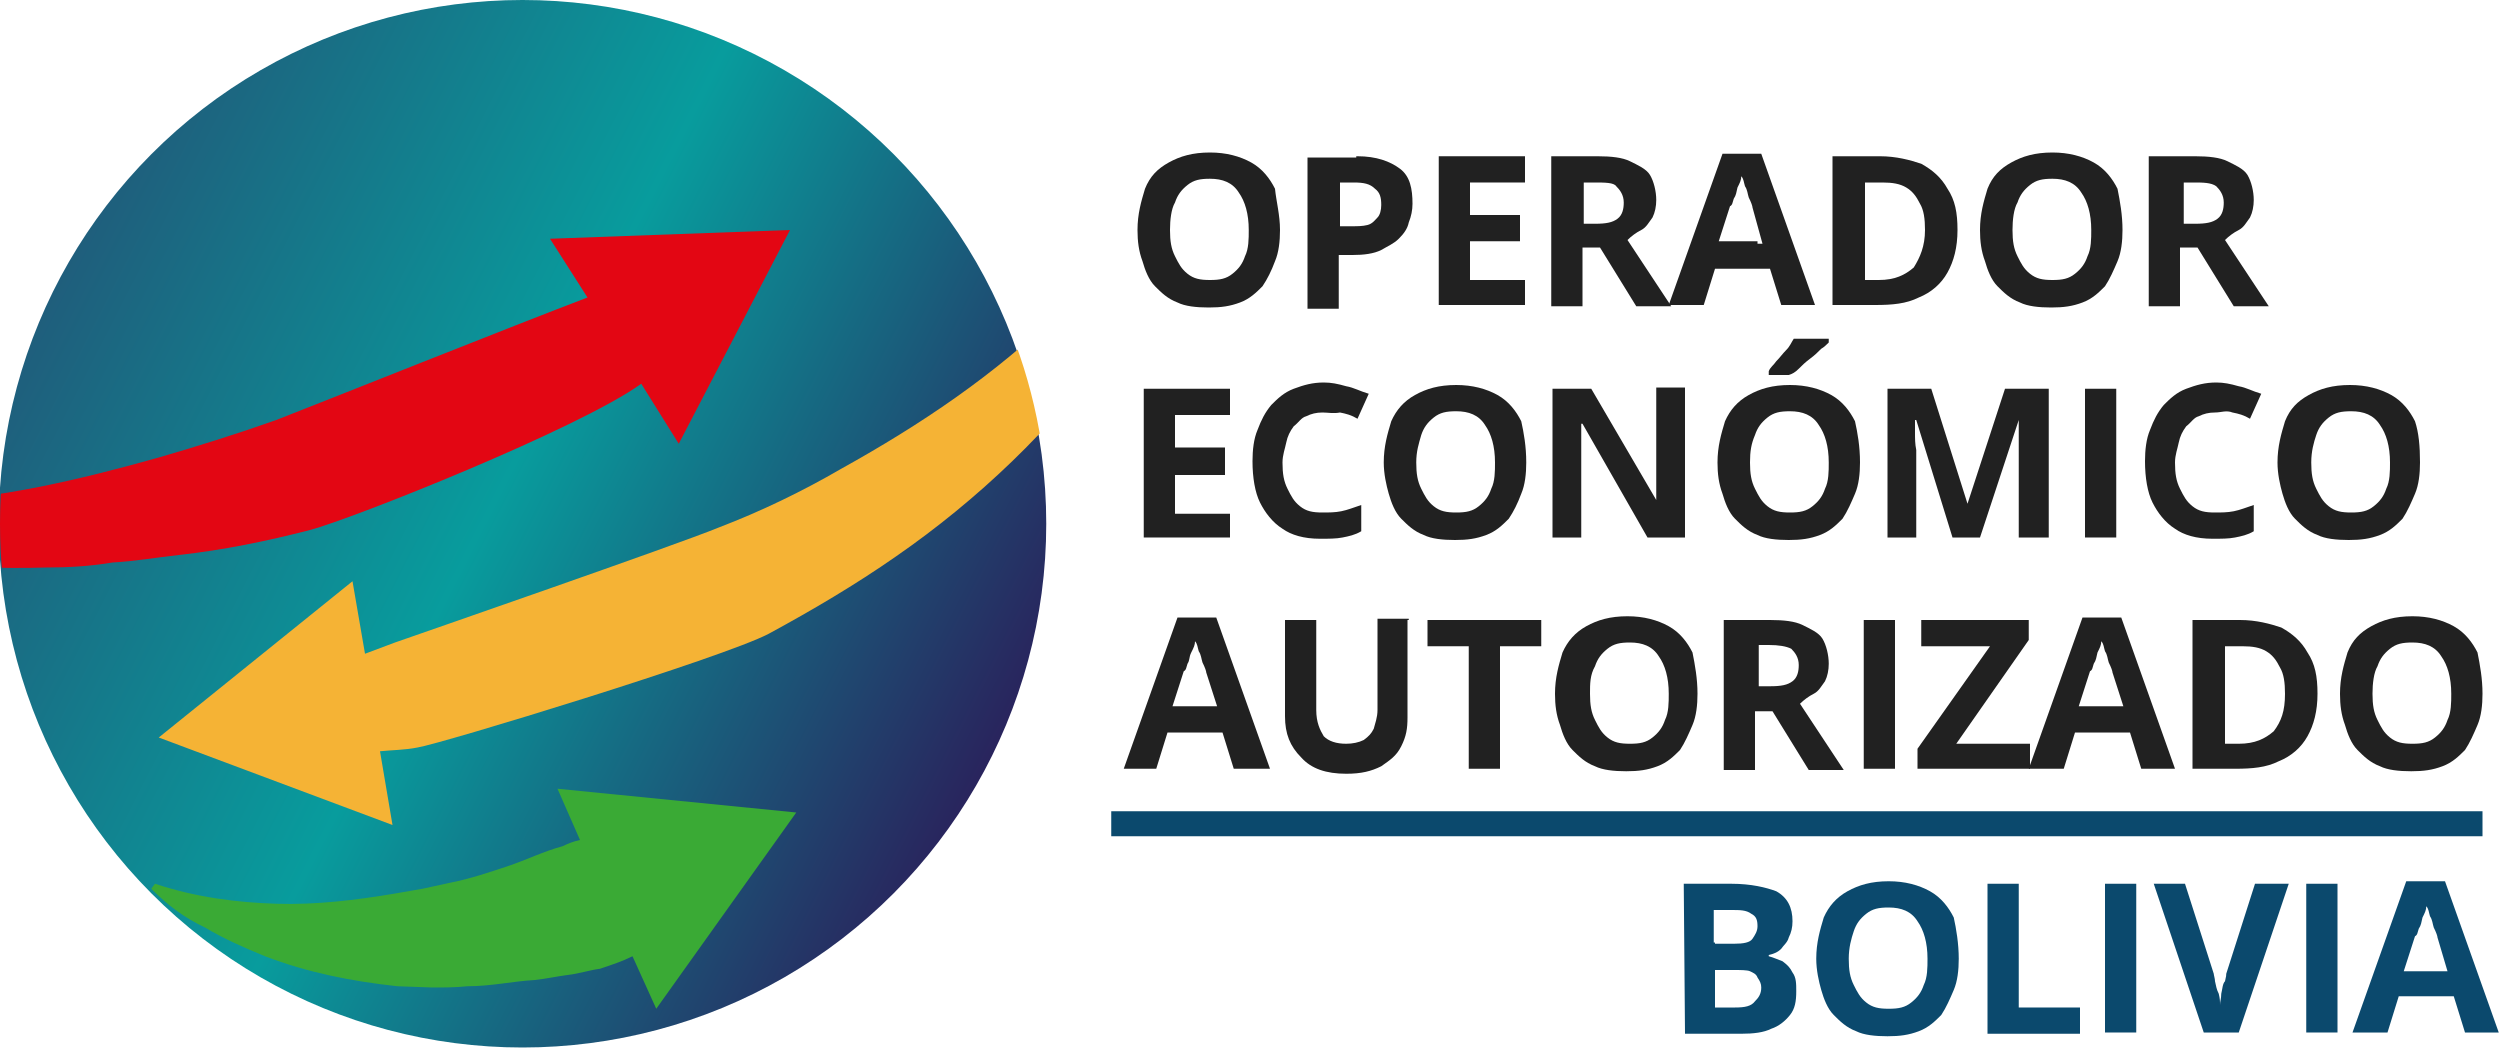
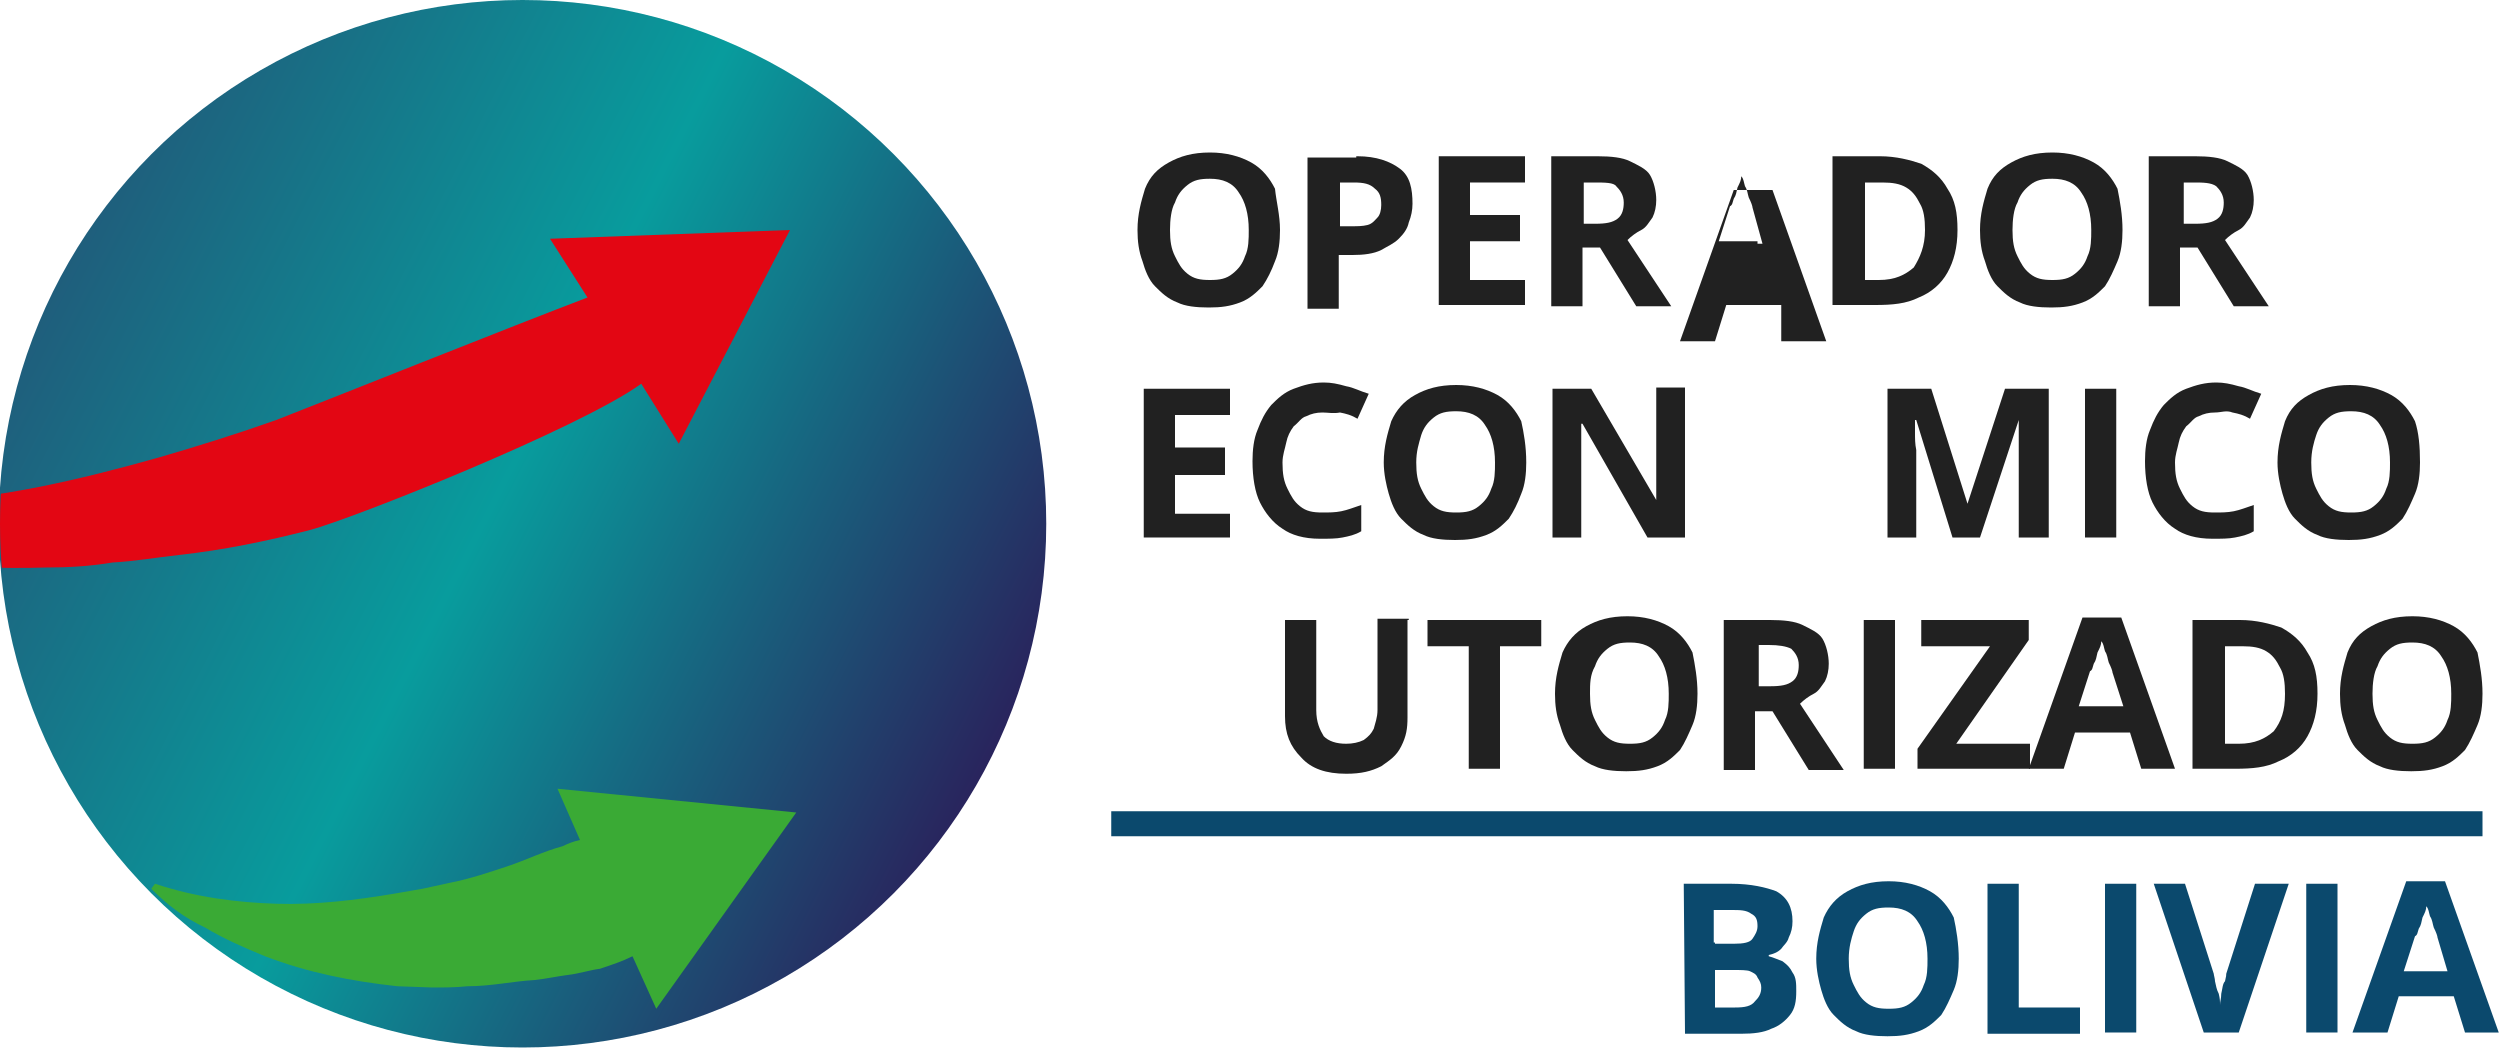
<svg xmlns="http://www.w3.org/2000/svg" xmlns:xlink="http://www.w3.org/1999/xlink" version="1.1" id="Capa_1" x="0px" y="0px" viewBox="0 0 200 83.8" style="enable-background:new 0 0 200 83.8;" xml:space="preserve">
  <style type="text/css">
	.st0{fill:url(#SVGID_1_);}
	.st1{clip-path:url(#SVGID_3_);}
	.st2{clip-path:url(#SVGID_7_);fill:#3AAA35;}
	.st3{clip-path:url(#SVGID_9_);fill:#E30613;}
	.st4{clip-path:url(#SVGID_11_);fill:#F5B335;}
	.st5{fill:#212121;}
	.st6{fill:#0B496D;}
</style>
  <linearGradient id="SVGID_1_" gradientUnits="userSpaceOnUse" x1="4.482" y1="22.866" x2="79.141" y2="60.907">
    <stop offset="0" style="stop-color:#1F5E7C" />
    <stop offset="0.467" style="stop-color:#089C9D" />
    <stop offset="1" style="stop-color:#29245D" />
  </linearGradient>
  <circle class="st0" cx="41.8" cy="41.9" r="41.9" />
  <g>
    <g>
      <g>
        <defs>
          <path id="SVGID_2_" d="M0,41.9C0,65,18.7,83.8,41.9,83.8S83.8,65,83.8,41.9S65,0,41.9,0C18.7,0,0,18.7,0,41.9" />
        </defs>
        <clipPath id="SVGID_3_">
          <use xlink:href="#SVGID_2_" style="overflow:visible;" />
        </clipPath>
        <g class="st1">
          <g>
            <g>
              <defs>
                <rect id="SVGID_4_" x="-15.3" y="-15.3" transform="matrix(0.494 -0.869 0.869 0.494 -15.172 57.566)" width="114.3" height="114.3" />
              </defs>
              <clipPath id="SVGID_5_">
                <use xlink:href="#SVGID_4_" style="overflow:visible;" />
              </clipPath>
            </g>
          </g>
        </g>
      </g>
      <g>
        <defs>
          <path id="SVGID_6_" d="M0,41.9C0,65,18.7,83.8,41.9,83.8S83.8,65,83.8,41.9S65,0,41.9,0C18.7,0,0,18.7,0,41.9" />
        </defs>
        <clipPath id="SVGID_7_">
          <use xlink:href="#SVGID_6_" style="overflow:visible;" />
        </clipPath>
        <path class="st2" d="M46.4,67.2c-0.5,0.1-1,0.3-1.4,0.5c-1.5,0.4-2.9,1.1-4.4,1.6c-1.5,0.5-3,1-4.5,1.3l-2.3,0.5l-2.3,0.4     c-3,0.5-6.2,0.9-9.4,0.8c-3.1-0.1-6.4-0.5-9.7-1.6l-0.3,0.4c1.3,1.3,2.6,2.3,4.3,3.1c1.5,0.9,3.1,1.6,4.8,2.3     c3.4,1.3,6.9,2,10.6,2.4l2.8,0.1c0.9,0,1.8,0,2.8-0.1c1.9,0,3.6-0.4,5.4-0.5c0.9-0.1,1.8-0.3,2.6-0.4c0.9-0.1,1.8-0.4,2.6-0.5     c0.9-0.3,1.8-0.6,2.6-1l1.9,4.2l11.2-15.7l-19.1-1.9L46.4,67.2z" />
      </g>
      <g>
        <defs>
          <path id="SVGID_8_" d="M0,41.9C0,65,18.7,83.8,41.9,83.8S83.8,65,83.8,41.9S65,0,41.9,0C18.7,0,0,18.7,0,41.9" />
        </defs>
        <clipPath id="SVGID_9_">
          <use xlink:href="#SVGID_8_" style="overflow:visible;" />
        </clipPath>
        <path class="st3" d="M24.8,42.4c3.4-0.9,21.5-8.1,26.5-11.7l3,4.8l8.9-17.1L44,19.1l3,4.7c-5.3,2-21.8,8.6-24.9,9.8     c-3.1,1.1-6.3,2.1-9.4,3c-6.4,1.8-12.8,3.3-19.4,3.6c-3.3,0.1-6.5,0-9.6-0.9c-1.5-0.5-2.9-1.1-3.9-2.3c-1-1.1-1.5-2.6-1.4-4.4     l-0.5-0.1c-0.5,1.6-0.5,3.6,0.5,5.4c0.9,1.8,2.5,3,4.2,3.9c3.3,1.9,6.9,2.6,10.4,3.1c3.5,0.5,7.2,0.6,10.7,0.5     c1.8,0,3.5-0.1,5.3-0.4c1.8-0.1,3.5-0.4,5.3-0.6C17.9,44,21.3,43.3,24.8,42.4" />
      </g>
      <g>
        <defs>
-           <path id="SVGID_10_" d="M0,41.9C0,65,18.7,83.8,41.9,83.8S83.8,65,83.8,41.9S65,0,41.9,0C18.7,0,0,18.7,0,41.9" />
-         </defs>
+           </defs>
        <clipPath id="SVGID_11_">
          <use xlink:href="#SVGID_10_" style="overflow:visible;" />
        </clipPath>
-         <path class="st4" d="M97.1,6.4c-0.6,1.8-1.4,3.5-2.3,5.2c-0.9,1.6-1.9,3.3-2.9,4.8c-2.1,3-4.5,5.9-7,8.4     c-5.3,5.2-11.3,9.2-17.6,12.7c-3.1,1.8-6.4,3.4-9.8,4.7c-3.4,1.4-24.2,8.6-25.9,9.2c-0.8,0.3-1.6,0.6-2.4,0.9l-1-5.8L12.7,59     l18.7,7l-1-5.9c1-0.1,2-0.1,3-0.3c1.9-0.3,24.5-7.2,28.1-9.1c3.5-1.9,6.9-3.9,10.2-6.2c6.5-4.5,12.5-10.2,17.1-16.6     c2.3-3.3,4.3-6.7,5.9-10.3c1.5-3.6,2.8-7.4,3-11.3L97.1,6.4z" />
      </g>
    </g>
    <g>
      <g>
        <path class="st5" d="M102.4,18.4c0,0.9-0.1,1.8-0.4,2.5c-0.3,0.8-0.6,1.4-1,2c-0.5,0.5-1,1-1.8,1.3s-1.5,0.4-2.5,0.4     s-1.9-0.1-2.5-0.4c-0.8-0.3-1.3-0.8-1.8-1.3c-0.5-0.5-0.8-1.3-1-2c-0.3-0.8-0.4-1.6-0.4-2.5c0-1.3,0.3-2.3,0.6-3.3     c0.4-1,1-1.6,1.9-2.1c0.9-0.5,1.9-0.8,3.3-0.8c1.3,0,2.4,0.3,3.3,0.8s1.5,1.3,1.9,2.1C102.1,16.1,102.4,17.2,102.4,18.4z      M93.6,18.4c0,0.9,0.1,1.5,0.4,2.1c0.3,0.6,0.5,1,1,1.4c0.5,0.4,1,0.5,1.8,0.5s1.3-0.1,1.8-0.5c0.5-0.4,0.8-0.8,1-1.4     c0.3-0.6,0.3-1.4,0.3-2.1c0-1.3-0.3-2.3-0.8-3c-0.5-0.8-1.3-1.1-2.3-1.1c-0.8,0-1.3,0.1-1.8,0.5c-0.5,0.4-0.8,0.8-1,1.4     C93.7,16.7,93.6,17.6,93.6,18.4z" />
        <path class="st5" d="M108.6,12.5c1.5,0,2.6,0.4,3.4,1c0.8,0.6,1,1.6,1,2.8c0,0.5-0.1,1-0.3,1.5c-0.1,0.5-0.4,0.9-0.8,1.3     c-0.4,0.4-0.9,0.6-1.4,0.9c-0.6,0.3-1.4,0.4-2.3,0.4h-1.1v4.3h-2.5V12.6h3.9V12.5z M108.3,14.6h-1.1v3.5h0.9c0.5,0,0.9,0,1.3-0.1     c0.4-0.1,0.6-0.4,0.8-0.6s0.3-0.6,0.3-1c0-0.6-0.1-1-0.5-1.3C109.6,14.7,109.1,14.6,108.3,14.6z" />
        <path class="st5" d="M122,24.4h-6.9V12.5h6.9v2.1h-4.4v2.6h4v2.1h-4v3.1h4.4V24.4z" />
        <path class="st5" d="M127.8,12.5c1.1,0,2,0.1,2.6,0.4s1.3,0.6,1.6,1.1s0.5,1.3,0.5,2c0,0.5-0.1,1-0.3,1.4c-0.3,0.4-0.5,0.8-0.9,1     s-0.8,0.5-1.1,0.8l3.5,5.3h-2.8l-2.9-4.7h-1.4v4.7h-2.5V12.5C124.3,12.5,127.8,12.5,127.8,12.5z M127.5,14.6h-0.8v3.3h0.9     c0.9,0,1.4-0.1,1.8-0.4s0.5-0.8,0.5-1.3c0-0.6-0.3-1-0.6-1.3C129.1,14.6,128.4,14.6,127.5,14.6z" />
-         <path class="st5" d="M142.5,24.4l-0.9-2.9h-4.4l-0.9,2.9h-2.8l4.3-12.1h3.1l4.3,12.1H142.5z M141,19.5l-0.8-2.9     c0-0.1-0.1-0.4-0.3-0.8c-0.1-0.3-0.1-0.6-0.3-0.9c-0.1-0.3-0.1-0.6-0.3-0.8c0,0.3-0.1,0.5-0.3,0.9c-0.1,0.4-0.1,0.6-0.3,0.9     c-0.1,0.3-0.1,0.5-0.3,0.6l-0.9,2.8h3.1V19.5z" />
+         <path class="st5" d="M142.5,24.4h-4.4l-0.9,2.9h-2.8l4.3-12.1h3.1l4.3,12.1H142.5z M141,19.5l-0.8-2.9     c0-0.1-0.1-0.4-0.3-0.8c-0.1-0.3-0.1-0.6-0.3-0.9c-0.1-0.3-0.1-0.6-0.3-0.8c0,0.3-0.1,0.5-0.3,0.9c-0.1,0.4-0.1,0.6-0.3,0.9     c-0.1,0.3-0.1,0.5-0.3,0.6l-0.9,2.8h3.1V19.5z" />
        <path class="st5" d="M156.6,18.4c0,1.4-0.3,2.5-0.8,3.4c-0.5,0.9-1.3,1.6-2.3,2c-1,0.5-2.1,0.6-3.5,0.6h-3.4V12.5h3.8     c1.3,0,2.4,0.3,3.3,0.6c0.9,0.5,1.6,1.1,2.1,2C156.4,16,156.6,17,156.6,18.4z M154,18.4c0-0.9-0.1-1.6-0.4-2.1     c-0.3-0.6-0.6-1-1.1-1.3c-0.5-0.3-1.1-0.4-1.9-0.4h-1.4v7.8h1.1c1.3,0,2.1-0.4,2.8-1C153.6,20.6,154,19.7,154,18.4z" />
        <path class="st5" d="M169.8,18.4c0,0.9-0.1,1.8-0.4,2.5s-0.6,1.4-1,2c-0.5,0.5-1,1-1.8,1.3c-0.8,0.3-1.5,0.4-2.5,0.4     c-1,0-1.9-0.1-2.5-0.4c-0.8-0.3-1.3-0.8-1.8-1.3s-0.8-1.3-1-2c-0.3-0.8-0.4-1.6-0.4-2.5c0-1.3,0.3-2.3,0.6-3.3     c0.4-1,1-1.6,1.9-2.1c0.9-0.5,1.9-0.8,3.3-0.8c1.3,0,2.4,0.3,3.3,0.8s1.5,1.3,1.9,2.1C169.6,16.1,169.8,17.2,169.8,18.4z      M161,18.4c0,0.9,0.1,1.5,0.4,2.1s0.5,1,1,1.4s1,0.5,1.8,0.5c0.8,0,1.3-0.1,1.8-0.5c0.5-0.4,0.8-0.8,1-1.4     c0.3-0.6,0.3-1.4,0.3-2.1c0-1.3-0.3-2.3-0.8-3c-0.5-0.8-1.3-1.1-2.3-1.1c-0.8,0-1.3,0.1-1.8,0.5c-0.5,0.4-0.8,0.8-1,1.4     C161.1,16.7,161,17.6,161,18.4z" />
        <path class="st5" d="M175.6,12.5c1.1,0,2,0.1,2.6,0.4c0.6,0.3,1.3,0.6,1.6,1.1s0.5,1.3,0.5,2c0,0.5-0.1,1-0.3,1.4     c-0.3,0.4-0.5,0.8-0.9,1s-0.8,0.5-1.1,0.8l3.5,5.3h-2.8l-2.9-4.7h-1.4v4.7h-2.5V12.5C172.1,12.5,175.6,12.5,175.6,12.5z      M175.5,14.6h-0.8v3.3h0.9c0.9,0,1.4-0.1,1.8-0.4c0.4-0.3,0.5-0.8,0.5-1.3c0-0.6-0.3-1-0.6-1.3C176.9,14.6,176.2,14.6,175.5,14.6     z" />
      </g>
    </g>
    <g>
      <g>
        <path class="st5" d="M98.4,43h-6.9V31.1h6.9v2.1H94v2.6h4V38h-4v3.1h4.4V43z" />
        <path class="st5" d="M105.8,33c-0.5,0-0.9,0.1-1.3,0.3c-0.4,0.1-0.6,0.5-1,0.8c-0.3,0.4-0.5,0.8-0.6,1.3s-0.3,1-0.3,1.6     c0,0.9,0.1,1.5,0.4,2.1c0.3,0.6,0.5,1,1,1.4c0.5,0.4,1,0.5,1.8,0.5c0.5,0,1,0,1.5-0.1c0.5-0.1,1-0.3,1.6-0.5v2.1     c-0.5,0.3-1,0.4-1.5,0.5c-0.5,0.1-1.1,0.1-1.8,0.1c-1.3,0-2.3-0.3-3-0.8c-0.8-0.5-1.4-1.3-1.8-2.1s-0.6-2-0.6-3.3     c0-0.9,0.1-1.8,0.4-2.5c0.3-0.8,0.6-1.4,1.1-2c0.5-0.5,1-1,1.8-1.3s1.5-0.5,2.4-0.5c0.6,0,1.1,0.1,1.8,0.3     c0.6,0.1,1.1,0.4,1.8,0.6l-0.9,2c-0.5-0.3-0.9-0.4-1.4-0.5C106.7,33.1,106.2,33,105.8,33z" />
        <path class="st5" d="M122.1,37c0,0.9-0.1,1.8-0.4,2.5c-0.3,0.8-0.6,1.4-1,2c-0.5,0.5-1,1-1.8,1.3c-0.8,0.3-1.5,0.4-2.5,0.4     s-1.9-0.1-2.5-0.4c-0.8-0.3-1.3-0.8-1.8-1.3c-0.5-0.5-0.8-1.3-1-2s-0.4-1.6-0.4-2.5c0-1.3,0.3-2.3,0.6-3.3c0.4-0.9,1-1.6,1.9-2.1     c0.9-0.5,1.9-0.8,3.3-0.8c1.3,0,2.4,0.3,3.3,0.8c0.9,0.5,1.5,1.3,1.9,2.1C121.9,34.6,122.1,35.7,122.1,37z M113.3,37     c0,0.9,0.1,1.5,0.4,2.1c0.3,0.6,0.5,1,1,1.4c0.5,0.4,1,0.5,1.8,0.5s1.3-0.1,1.8-0.5c0.5-0.4,0.8-0.8,1-1.4     c0.3-0.6,0.3-1.4,0.3-2.1c0-1.3-0.3-2.3-0.8-3c-0.5-0.8-1.3-1.1-2.3-1.1c-0.8,0-1.3,0.1-1.8,0.5c-0.5,0.4-0.8,0.8-1,1.4     C113.5,35.5,113.3,36.1,113.3,37z" />
        <path class="st5" d="M135.1,43h-3.3l-5.2-9.1h-0.1c0,0.4,0,0.8,0,1.1c0,0.4,0,0.8,0,1.1c0,0.4,0,0.8,0,1.1V43h-2.3V31.1h3.1     l5.2,8.9l0,0c0-0.4,0-0.8,0-1.1c0-0.4,0-0.8,0-1.1c0-0.4,0-0.8,0-1.1v-5.7h2.3V43H135.1z" />
-         <path class="st5" d="M148.8,37c0,0.9-0.1,1.8-0.4,2.5s-0.6,1.4-1,2c-0.5,0.5-1,1-1.8,1.3c-0.8,0.3-1.5,0.4-2.5,0.4     c-1,0-1.9-0.1-2.5-0.4c-0.8-0.3-1.3-0.8-1.8-1.3s-0.8-1.3-1-2c-0.3-0.8-0.4-1.6-0.4-2.5c0-1.3,0.3-2.3,0.6-3.3     c0.4-0.9,1-1.6,1.9-2.1c0.9-0.5,1.9-0.8,3.3-0.8c1.3,0,2.4,0.3,3.3,0.8c0.9,0.5,1.5,1.3,1.9,2.1C148.6,34.6,148.8,35.7,148.8,37z      M140,37c0,0.9,0.1,1.5,0.4,2.1c0.3,0.6,0.5,1,1,1.4s1,0.5,1.8,0.5c0.8,0,1.3-0.1,1.8-0.5c0.5-0.4,0.8-0.8,1-1.4     c0.3-0.6,0.3-1.4,0.3-2.1c0-1.3-0.3-2.3-0.8-3c-0.5-0.8-1.3-1.1-2.3-1.1c-0.8,0-1.3,0.1-1.8,0.5c-0.5,0.4-0.8,0.8-1,1.4     C140.1,35.5,140,36.1,140,37z M146.3,27.3v0.1c-0.1,0.1-0.4,0.4-0.6,0.5c-0.3,0.3-0.5,0.5-0.9,0.8c-0.4,0.3-0.6,0.5-0.9,0.8     c-0.3,0.3-0.5,0.4-0.8,0.5h-1.6v-0.3c0.1-0.3,0.4-0.5,0.6-0.8c0.3-0.3,0.5-0.6,0.8-0.9c0.3-0.3,0.4-0.6,0.6-0.9h2.8V27.3z" />
        <path class="st5" d="M156.2,43l-2.9-9.4h-0.1c0,0.3,0,0.5,0,1c0,0.5,0,0.9,0.1,1.4c0,0.5,0,1,0,1.4V43h-2.3V31.1h3.5l2.9,9.2l0,0     l3-9.2h3.5V43h-2.4v-5.7c0-0.4,0-0.8,0-1.3s0-1,0-1.4c0-0.5,0-0.8,0-1l0,0l-3.1,9.4h-2.3V43z" />
        <path class="st5" d="M166.8,43V31.1h2.5V43H166.8z" />
        <path class="st5" d="M177.2,33c-0.5,0-0.9,0.1-1.3,0.3c-0.4,0.1-0.6,0.5-1,0.8c-0.3,0.4-0.5,0.8-0.6,1.3s-0.3,1-0.3,1.6     c0,0.9,0.1,1.5,0.4,2.1c0.3,0.6,0.5,1,1,1.4c0.5,0.4,1,0.5,1.8,0.5c0.5,0,1,0,1.5-0.1c0.5-0.1,1-0.3,1.6-0.5v2.1     c-0.5,0.3-1,0.4-1.5,0.5c-0.5,0.1-1.1,0.1-1.8,0.1c-1.3,0-2.3-0.3-3-0.8c-0.8-0.5-1.4-1.3-1.8-2.1s-0.6-2-0.6-3.3     c0-0.9,0.1-1.8,0.4-2.5c0.3-0.8,0.6-1.4,1.1-2c0.5-0.5,1-1,1.8-1.3s1.5-0.5,2.4-0.5c0.6,0,1.1,0.1,1.8,0.3     c0.6,0.1,1.1,0.4,1.8,0.6l-0.9,2c-0.5-0.3-0.9-0.4-1.4-0.5C178.1,32.8,177.7,33,177.2,33z" />
        <path class="st5" d="M193.6,37c0,0.9-0.1,1.8-0.4,2.5s-0.6,1.4-1,2c-0.5,0.5-1,1-1.8,1.3c-0.8,0.3-1.5,0.4-2.5,0.4     c-1,0-1.9-0.1-2.5-0.4c-0.8-0.3-1.3-0.8-1.8-1.3c-0.5-0.5-0.8-1.3-1-2s-0.4-1.6-0.4-2.5c0-1.3,0.3-2.3,0.6-3.3     c0.4-1,1-1.6,1.9-2.1c0.9-0.5,1.9-0.8,3.3-0.8c1.3,0,2.4,0.3,3.3,0.8c0.9,0.5,1.5,1.3,1.9,2.1C193.5,34.6,193.6,35.7,193.6,37z      M184.9,37c0,0.9,0.1,1.5,0.4,2.1c0.3,0.6,0.5,1,1,1.4c0.5,0.4,1,0.5,1.8,0.5c0.8,0,1.3-0.1,1.8-0.5c0.5-0.4,0.8-0.8,1-1.4     c0.3-0.6,0.3-1.4,0.3-2.1c0-1.3-0.3-2.3-0.8-3c-0.5-0.8-1.3-1.1-2.3-1.1c-0.8,0-1.3,0.1-1.8,0.5c-0.5,0.4-0.8,0.8-1,1.4     S184.9,36.1,184.9,37z" />
      </g>
    </g>
    <g>
      <g>
-         <path class="st5" d="M98.7,61.5l-0.9-2.9h-4.4l-0.9,2.9h-2.6l4.3-12.1h3.1l4.3,12.1H98.7z M97.4,56.6l-0.9-2.8     c0-0.1-0.1-0.4-0.3-0.8c-0.1-0.3-0.1-0.6-0.3-0.9c-0.1-0.3-0.1-0.6-0.3-0.8c0,0.3-0.1,0.5-0.3,0.9s-0.1,0.6-0.3,0.9     c-0.1,0.3-0.1,0.5-0.3,0.6l-0.9,2.8H97.4z" />
        <path class="st5" d="M112.6,49.6v7.8c0,0.9-0.1,1.5-0.5,2.3c-0.4,0.8-0.9,1.1-1.6,1.6c-0.8,0.4-1.6,0.6-2.8,0.6     c-1.6,0-2.8-0.4-3.6-1.3c-0.9-0.9-1.3-1.9-1.3-3.3v-7.7h2.5v7.2c0,1,0.3,1.6,0.6,2.1c0.4,0.4,1,0.6,1.8,0.6c0.5,0,1-0.1,1.4-0.3     c0.4-0.3,0.6-0.5,0.8-0.9c0.1-0.4,0.3-0.9,0.3-1.5v-7.3h2.5V49.6z" />
        <path class="st5" d="M120,61.5h-2.5v-9.8h-3.3v-2.1h9.1v2.1H120V61.5z" />
        <path class="st5" d="M135.8,55.5c0,0.9-0.1,1.8-0.4,2.5s-0.6,1.4-1,2c-0.5,0.5-1,1-1.8,1.3c-0.8,0.3-1.5,0.4-2.5,0.4     c-1,0-1.9-0.1-2.5-0.4c-0.8-0.3-1.3-0.8-1.8-1.3c-0.5-0.5-0.8-1.3-1-2c-0.3-0.8-0.4-1.6-0.4-2.5c0-1.3,0.3-2.3,0.6-3.3     c0.4-0.9,1-1.6,1.9-2.1s1.9-0.8,3.3-0.8c1.3,0,2.4,0.3,3.3,0.8c0.9,0.5,1.5,1.3,1.9,2.1C135.6,53.2,135.8,54.3,135.8,55.5z      M127.2,55.5c0,0.9,0.1,1.5,0.4,2.1c0.3,0.6,0.5,1,1,1.4c0.5,0.4,1,0.5,1.8,0.5s1.3-0.1,1.8-0.5s0.8-0.8,1-1.4     c0.3-0.6,0.3-1.4,0.3-2.1c0-1.3-0.3-2.3-0.8-3c-0.5-0.8-1.3-1.1-2.3-1.1c-0.8,0-1.3,0.1-1.8,0.5c-0.5,0.4-0.8,0.8-1,1.4     C127.2,54,127.2,54.7,127.2,55.5z" />
        <path class="st5" d="M141.6,49.6c1.1,0,2,0.1,2.6,0.4c0.6,0.3,1.3,0.6,1.6,1.1s0.5,1.3,0.5,2c0,0.5-0.1,1-0.3,1.4     c-0.3,0.4-0.5,0.8-0.9,1s-0.8,0.5-1.1,0.8l3.5,5.3h-2.8l-2.9-4.7h-1.4v4.7h-2.5V49.6C138.1,49.6,141.6,49.6,141.6,49.6z      M141.5,51.6h-0.8v3.3h0.9c0.9,0,1.4-0.1,1.8-0.4c0.4-0.3,0.5-0.8,0.5-1.3c0-0.6-0.3-1-0.6-1.3C142.9,51.7,142.3,51.6,141.5,51.6     z" />
        <path class="st5" d="M149.1,61.5V49.6h2.5v11.9H149.1z" />
        <path class="st5" d="M162.3,61.5h-8.9v-1.6l5.8-8.2h-5.5v-2.1h8.6v1.6l-5.8,8.3h5.9V61.5z" />
        <path class="st5" d="M171.3,61.5l-0.9-2.9H166l-0.9,2.9h-2.8l4.3-12.1h3.1l4.3,12.1H171.3z M169.9,56.6l-0.9-2.8     c0-0.1-0.1-0.4-0.3-0.8c-0.1-0.3-0.1-0.6-0.3-0.9c-0.1-0.3-0.1-0.6-0.3-0.8c0,0.3-0.1,0.5-0.3,0.9c-0.1,0.4-0.1,0.6-0.3,0.9     c-0.1,0.3-0.1,0.5-0.3,0.6l-0.9,2.8H169.9z" />
        <path class="st5" d="M185.4,55.5c0,1.4-0.3,2.5-0.8,3.4c-0.5,0.9-1.3,1.6-2.3,2c-1,0.5-2.1,0.6-3.5,0.6h-3.4V49.6h3.8     c1.3,0,2.4,0.3,3.3,0.6c0.9,0.5,1.6,1.1,2.1,2C185.2,53.1,185.4,54.1,185.4,55.5z M182.8,55.5c0-0.9-0.1-1.6-0.4-2.1     c-0.3-0.6-0.6-1-1.1-1.3c-0.5-0.3-1.1-0.4-1.9-0.4H178v7.8h1.1c1.3,0,2.1-0.4,2.8-1C182.5,57.7,182.8,56.9,182.8,55.5z" />
        <path class="st5" d="M198.6,55.5c0,0.9-0.1,1.8-0.4,2.5s-0.6,1.4-1,2c-0.5,0.5-1,1-1.8,1.3c-0.8,0.3-1.5,0.4-2.5,0.4     c-1,0-1.9-0.1-2.5-0.4c-0.8-0.3-1.3-0.8-1.8-1.3c-0.5-0.5-0.8-1.3-1-2c-0.3-0.8-0.4-1.6-0.4-2.5c0-1.3,0.3-2.3,0.6-3.3     c0.4-1,1-1.6,1.9-2.1c0.9-0.5,1.9-0.8,3.3-0.8c1.3,0,2.4,0.3,3.3,0.8c0.9,0.5,1.5,1.3,1.9,2.1C198.4,53.2,198.6,54.3,198.6,55.5z      M189.8,55.5c0,0.9,0.1,1.5,0.4,2.1c0.3,0.6,0.5,1,1,1.4c0.5,0.4,1,0.5,1.8,0.5c0.8,0,1.3-0.1,1.8-0.5s0.8-0.8,1-1.4     c0.3-0.6,0.3-1.4,0.3-2.1c0-1.3-0.3-2.3-0.8-3c-0.5-0.8-1.3-1.1-2.3-1.1c-0.8,0-1.3,0.1-1.8,0.5c-0.5,0.4-0.8,0.8-1,1.4     C189.9,53.8,189.8,54.7,189.8,55.5z" />
      </g>
    </g>
    <g>
      <g>
        <path class="st6" d="M134.7,70.7h3.8c1.6,0,2.8,0.3,3.6,0.6c0.9,0.5,1.3,1.3,1.3,2.4c0,0.5-0.1,0.9-0.3,1.3     c-0.1,0.4-0.4,0.6-0.6,0.9c-0.3,0.3-0.6,0.4-1,0.5v0.1c0.4,0.1,0.8,0.3,1.1,0.4c0.4,0.3,0.6,0.5,0.8,0.9c0.3,0.4,0.3,0.9,0.3,1.5     c0,0.8-0.1,1.4-0.5,1.9c-0.4,0.5-0.9,0.9-1.5,1.1c-0.6,0.3-1.4,0.4-2.4,0.4h-4.5L134.7,70.7L134.7,70.7z M137.2,75.5h1.5     c0.8,0,1.3-0.1,1.5-0.4s0.4-0.6,0.4-1c0-0.5-0.1-0.8-0.5-1c-0.4-0.3-0.9-0.3-1.6-0.3h-1.4v2.6H137.2z M137.2,77.5v3.1h1.6     c0.8,0,1.3-0.1,1.6-0.5c0.3-0.3,0.5-0.6,0.5-1.1c0-0.3-0.1-0.5-0.3-0.8c-0.1-0.3-0.4-0.4-0.6-0.5s-0.8-0.1-1.3-0.1h-1.6V77.5z" />
        <path class="st6" d="M156.7,76.7c0,0.9-0.1,1.8-0.4,2.5s-0.6,1.4-1,2c-0.5,0.5-1,1-1.8,1.3c-0.8,0.3-1.5,0.4-2.5,0.4     c-1,0-1.9-0.1-2.5-0.4c-0.8-0.3-1.3-0.8-1.8-1.3c-0.5-0.5-0.8-1.3-1-2s-0.4-1.6-0.4-2.5c0-1.3,0.3-2.3,0.6-3.3     c0.4-0.9,1-1.6,1.9-2.1c0.9-0.5,1.9-0.8,3.3-0.8c1.3,0,2.4,0.3,3.3,0.8c0.9,0.5,1.5,1.3,1.9,2.1     C156.5,74.3,156.7,75.5,156.7,76.7z M147.9,76.7c0,0.9,0.1,1.5,0.4,2.1c0.3,0.6,0.5,1,1,1.4c0.5,0.4,1,0.5,1.8,0.5     c0.8,0,1.3-0.1,1.8-0.5c0.5-0.4,0.8-0.8,1-1.4c0.3-0.6,0.3-1.4,0.3-2.1c0-1.3-0.3-2.3-0.8-3c-0.5-0.8-1.3-1.1-2.3-1.1     c-0.8,0-1.3,0.1-1.8,0.5c-0.5,0.4-0.8,0.8-1,1.4S147.9,75.8,147.9,76.7z" />
        <path class="st6" d="M159,82.6V70.7h2.5v9.9h4.9v2.1H159V82.6z" />
        <path class="st6" d="M168.4,82.6V70.7h2.5v11.9H168.4z" />
        <path class="st6" d="M183.1,70.7l-4,11.9h-2.8l-4-11.9h2.5l2.3,7.2c0,0.1,0.1,0.4,0.1,0.6c0.1,0.4,0.1,0.6,0.3,1     c0.1,0.4,0.1,0.6,0.1,0.9c0-0.3,0.1-0.5,0.1-0.9c0.1-0.4,0.1-0.8,0.3-1c0.1-0.4,0.1-0.5,0.1-0.6l2.3-7.2H183.1z" />
        <path class="st6" d="M184.5,82.6V70.7h2.5v11.9H184.5z" />
        <path class="st6" d="M197.2,82.6l-0.9-2.9h-4.4l-0.9,2.9h-2.8l4.3-12.1h3.1l4.3,12.1H197.2z M195.8,77.7L195,75     c0-0.1-0.1-0.4-0.3-0.8c-0.1-0.3-0.1-0.6-0.3-0.9c-0.1-0.3-0.1-0.6-0.3-0.8c0,0.3-0.1,0.5-0.3,0.9c-0.1,0.4-0.1,0.6-0.3,0.9     c-0.1,0.3-0.1,0.5-0.3,0.6l-0.9,2.8H195.8z" />
      </g>
    </g>
    <rect x="88.9" y="64.9" class="st6" width="109.7" height="2" />
  </g>
</svg>